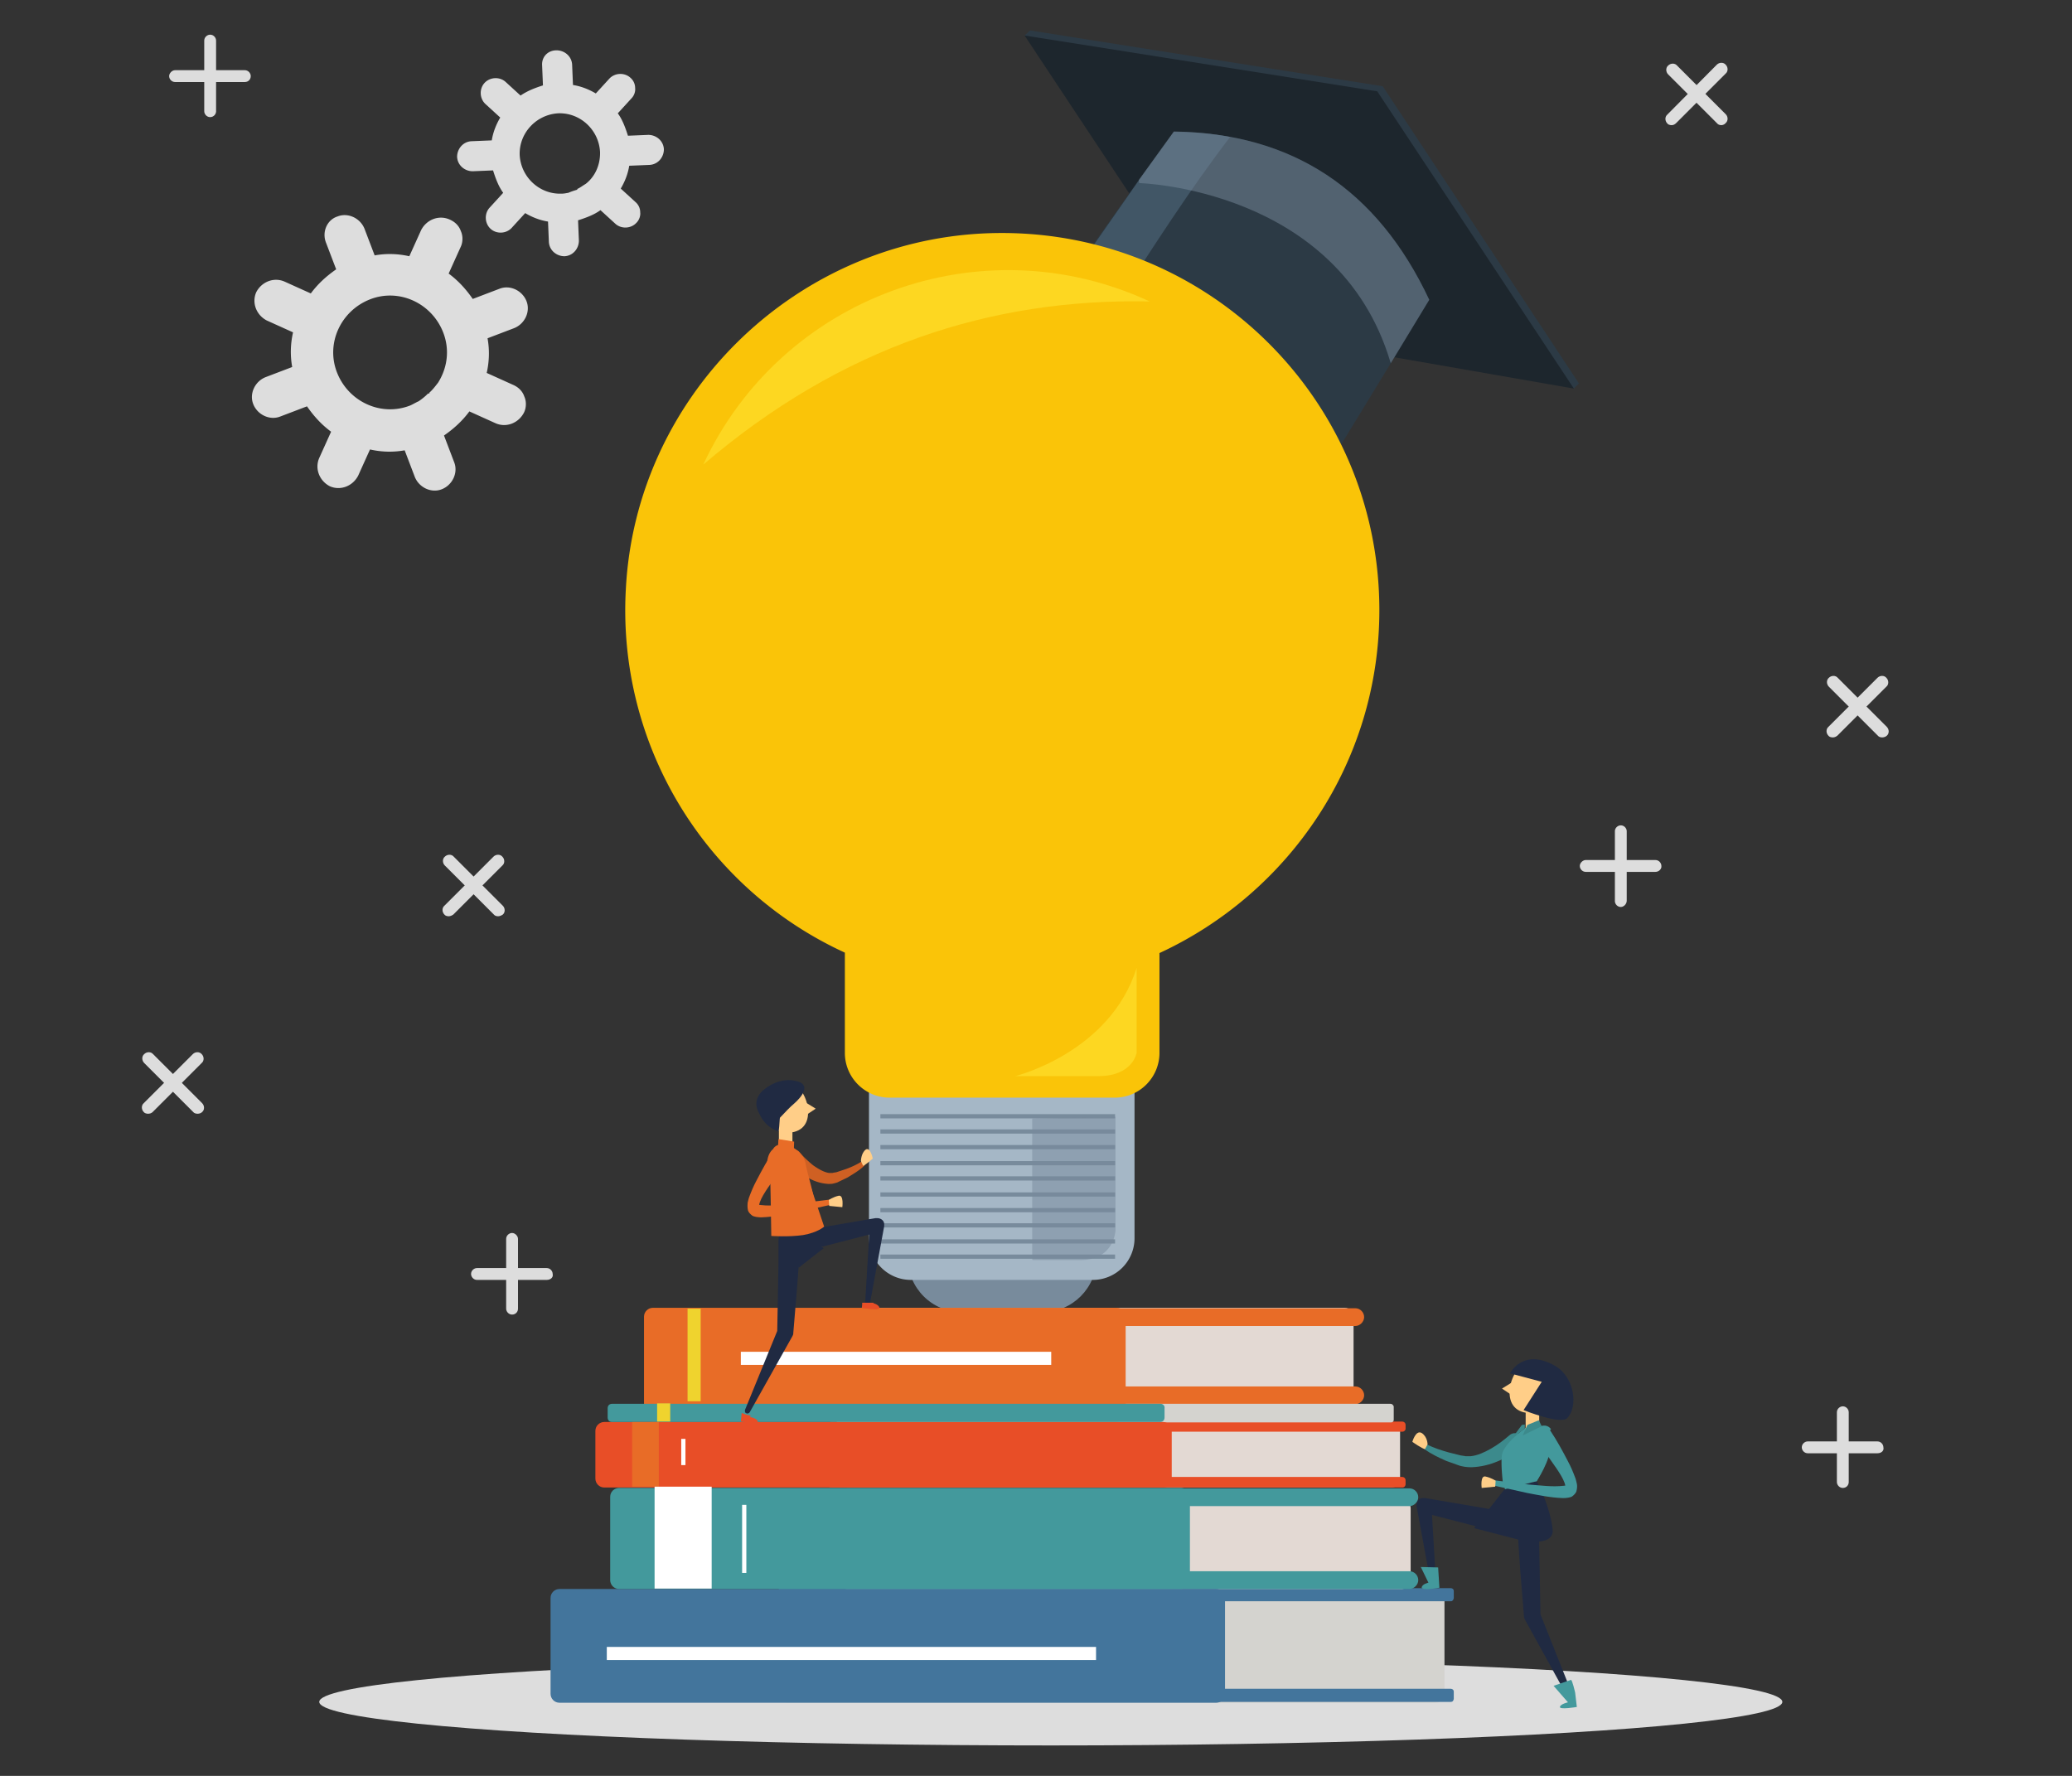
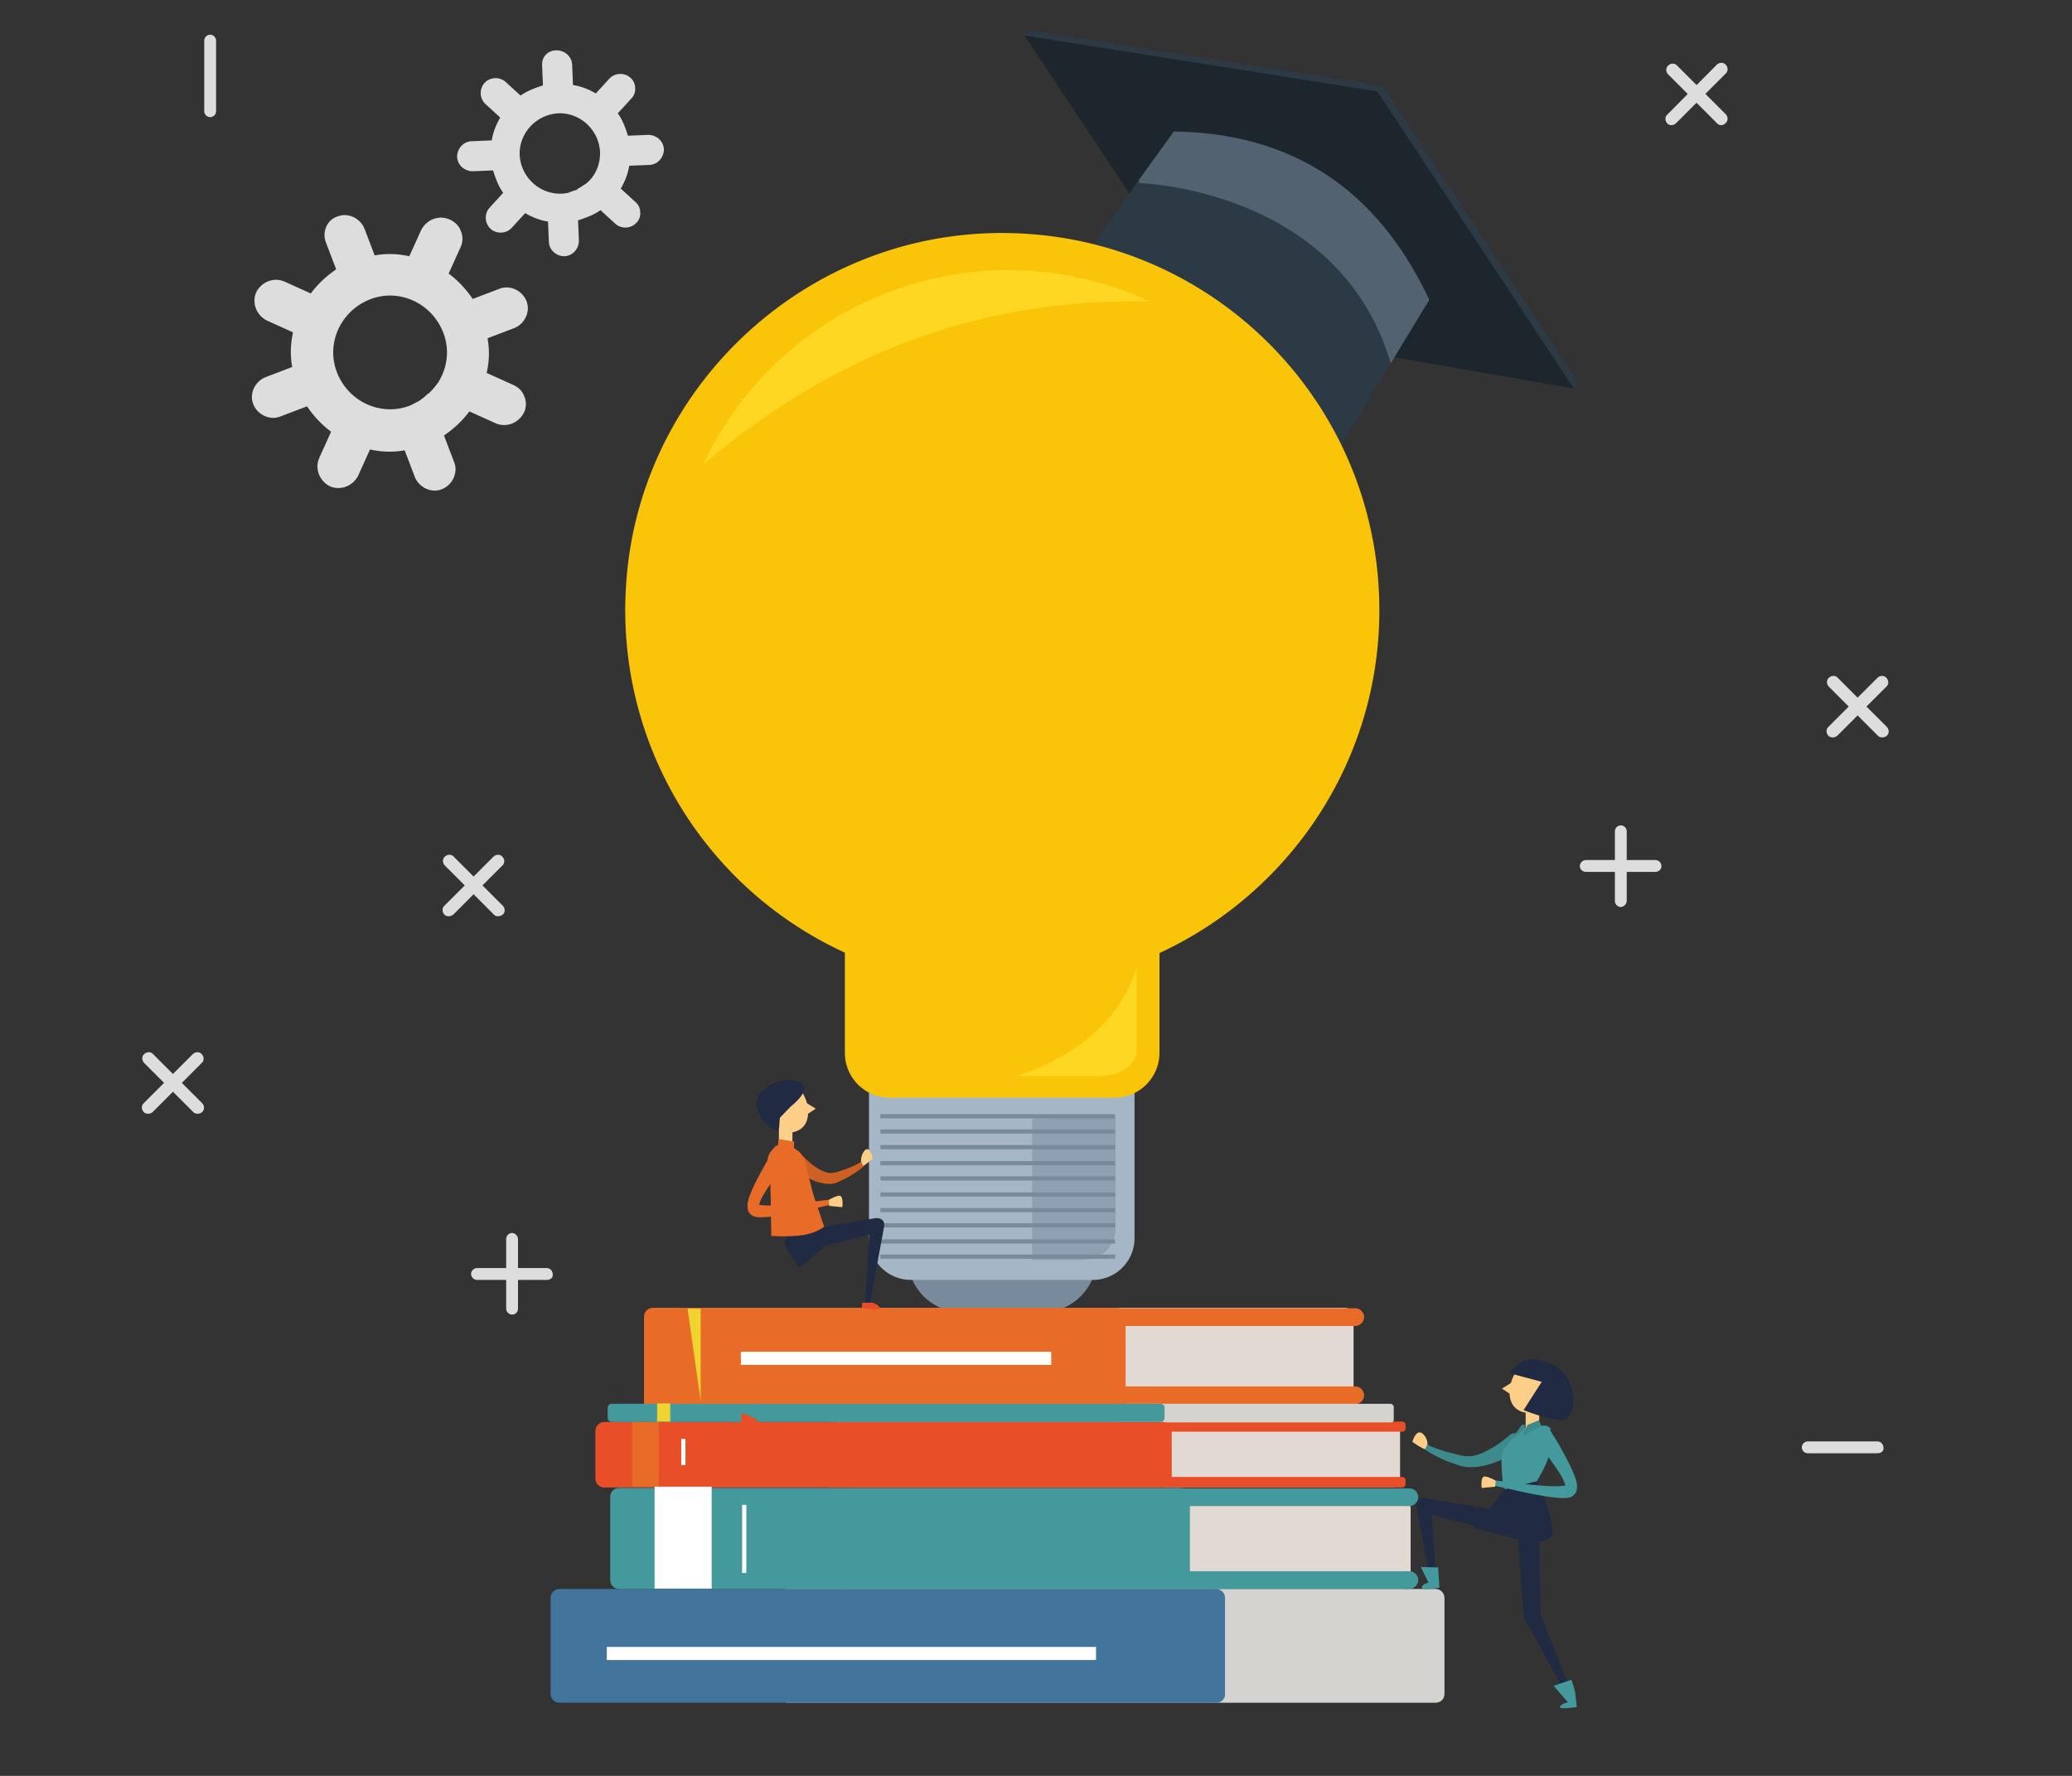
<svg xmlns="http://www.w3.org/2000/svg" xmlns:xlink="http://www.w3.org/1999/xlink" viewBox="0 0 490 420">
  <rect x="0" y="0" width="490" height="420" fill="#333333" stroke="none" />
  <style>.Je{fill:#e86c27}.Jf{fill:#43999c}.Jg{fill:#202a42}.Jh{fill:#ffce88}.Ji{enable-background:new}.Jj{fill:#e3d9d3}.Jk{fill:#e84e27}</style>
  <g fill="#ddd">
    <path d="M77.1 57.4l2.4 6.3c-2.3 1.6-4.3 3.4-6 5.7l-6.2-2.8c-2.5-1.1-5.4 0-6.7 2.5-1.1 2.5 0 5.4 2.5 6.7l6.2 2.8c-.6 2.7-.7 5.4-.2 8.2l-6.3 2.4c-2.5 1-3.9 3.9-2.9 6.4s3.9 3.9 6.4 2.9l6.3-2.4c1.6 2.3 3.4 4.3 5.7 6l-2.8 6.2c-1.1 2.5 0 5.4 2.5 6.7 2.5 1.1 5.4 0 6.7-2.5l2.8-6.2c2.7.6 5.4.7 8.2.2l2.4 6.3c1 2.5 3.9 3.9 6.4 2.9s3.9-3.9 2.9-6.4L105 103c2.3-1.6 4.3-3.4 6-5.7l6.2 2.8c2.5 1.1 5.4 0 6.7-2.5.6-1.2.6-2.7.1-3.8-.4-1.2-1.3-2.2-2.7-2.8l-6.2-2.8c.6-2.7.7-5.4.2-8.2l6.3-2.4c2.5-1 3.9-3.9 2.9-6.4s-3.9-3.9-6.4-2.9l-6.3 2.4c-1.6-2.3-3.4-4.3-5.7-6l2.8-6.2c.6-1.2.6-2.7.1-3.8-.4-1.2-1.3-2.2-2.7-2.8-2.5-1.1-5.4 0-6.7 2.5l-2.8 6.2c-2.7-.6-5.4-.7-8.2-.2l-2.4-6.3c-1-2.5-3.9-3.9-6.4-2.9-2.5.8-3.7 3.7-2.7 6.2zm24.2 35.7V93a14.54 14.54 0 0 1-2.3 1.9c-.7.3-1.3.7-2 1-6.9 2.7-14.6-.9-17.3-7.8s.9-14.6 7.8-17.3 14.6.9 17.3 7.8c1.6 4.1 1 8.4-1.2 11.9-.7.9-1.3 1.7-2.1 2.4l.1.1c-.1 0-.2.1-.3.1zm26.9-77.7l.2 4.8c-1.9.6-3.7 1.3-5.3 2.4l-3.5-3.2c-1.4-1.3-3.7-1.2-5 .2s-1.2 3.7.2 5l3.5 3.2c-1 1.7-1.7 3.5-2 5.4l-4.8.2c-2 .1-3.4 1.8-3.4 3.7.1 2 1.8 3.4 3.7 3.4l4.8-.2c.6 1.9 1.3 3.8 2.4 5.3l-3.2 3.5c-1.3 1.4-1.2 3.7.2 5s3.7 1.2 5-.2l3.2-3.5c1.7 1 3.5 1.7 5.4 2l.2 4.8c.1 2 1.8 3.4 3.7 3.4 2-.1 3.4-1.8 3.4-3.7l-.2-4.8c1.9-.6 3.8-1.3 5.3-2.4l3.5 3.2c1.4 1.3 3.7 1.2 5-.2.7-.7 1-1.7.9-2.5 0-.9-.4-1.8-1.1-2.4l-3.5-3.2c1-1.7 1.7-3.5 2-5.4l4.8-.2c2-.1 3.4-1.8 3.4-3.7-.1-2-1.8-3.4-3.7-3.4l-4.8.2c-.6-1.9-1.3-3.8-2.4-5.3l3.2-3.5c.7-.7 1-1.7.9-2.5 0-.9-.4-1.8-1.1-2.4-1.4-1.3-3.7-1.2-5 .2l-3.2 3.5c-1.7-1-3.5-1.7-5.4-2l-.2-4.8c-.1-2-1.8-3.4-3.7-3.4-2 0-3.5 1.5-3.4 3.5zm8.2 29.5c-.7.2-1.3.4-2 .7-.6.1-1 .2-1.6.2-5.2.2-9.6-3.9-9.9-9.1-.2-5.2 3.9-9.6 9.1-9.9 5.2-.2 9.6 3.9 9.9 9.1.1 3.1-1.2 5.9-3.4 7.6-.7.4-1.3.9-2 1.2l.1.1c-.1 0-.1 0-.2.1zm246.9 169.6c-.8 0-1.4-.7-1.4-1.4v-16.5c0-.8.7-1.4 1.4-1.4.8 0 1.4.7 1.4 1.4V213c0 .8-.7 1.5-1.4 1.5z" />
    <path d="M391.5 206.2H375c-.8 0-1.4-.7-1.4-1.4s.7-1.4 1.4-1.4h16.5c.8 0 1.4.7 1.4 1.4.1.7-.6 1.4-1.4 1.4zm41.9-31.8c-.3 0-.8-.1-1-.4-.6-.6-.6-1.6 0-2.1l11.6-11.6c.6-.6 1.6-.6 2.1 0 .6.6.6 1.6 0 2.1L434.5 174c-.4.3-.7.4-1.1.4z" />
    <path d="M445.1 174.4c-.3 0-.8-.1-1-.4l-11.6-11.6c-.6-.6-.6-1.6 0-2.1.6-.6 1.6-.6 2.1 0l11.6 11.6c.6.6.6 1.6 0 2.1-.3.3-.8.4-1.1.4zm-324 136.5c-.8 0-1.4-.7-1.4-1.4V293c0-.8.7-1.4 1.4-1.4s1.4.7 1.4 1.4v16.5c0 .8-.6 1.4-1.4 1.4z" />
    <path d="M129.3 302.7h-16.5c-.8 0-1.4-.7-1.4-1.4 0-.8.7-1.4 1.4-1.4h16.5c.8 0 1.4.7 1.4 1.4.2.8-.5 1.4-1.4 1.4zM35 263.4c-.3 0-.8-.1-1-.4-.6-.6-.6-1.6 0-2.1l11.6-11.6c.6-.6 1.6-.6 2.1 0 .6.6.6 1.6 0 2.1L36.1 263c-.3.3-.7.4-1.1.4z" />
    <path d="M46.7 263.4c-.3 0-.8-.1-1-.4l-11.6-11.6c-.6-.6-.6-1.6 0-2.1.6-.6 1.6-.6 2.1 0l11.6 11.6c.6.6.6 1.6 0 2.1-.3.3-.7.4-1.1.4zm3-235.7c-.8 0-1.4-.7-1.4-1.4V9.6c0-.8.7-1.4 1.4-1.4.8 0 1.4.7 1.4 1.4v16.5c.1.9-.6 1.6-1.4 1.6z" />
-     <path d="M57.9 19.4H41.4c-.8 0-1.4-.7-1.4-1.4s.7-1.4 1.4-1.4h16.5c.8 0 1.4.7 1.4 1.4s-.5 1.4-1.4 1.4zm377.9 332.5c-.8 0-1.4-.7-1.4-1.4V334c0-.8.7-1.4 1.4-1.4.8 0 1.4.7 1.4 1.4v16.5c0 .8-.6 1.4-1.4 1.4z" />
    <path d="M444 343.7h-16.5c-.8 0-1.4-.7-1.4-1.4 0-.8.7-1.4 1.4-1.4H444c.8 0 1.4.7 1.4 1.4.2.8-.5 1.4-1.4 1.4zm-337.9-127c-.3 0-.8-.1-1-.4-.6-.6-.6-1.6 0-2.1l11.6-11.6c.6-.6 1.6-.6 2.1 0 .6.6.6 1.6 0 2.1l-11.6 11.6c-.3.2-.7.4-1.1.4z" />
    <path d="M117.8 216.7c-.3 0-.8-.1-1-.4l-11.6-11.6c-.6-.6-.6-1.6 0-2.1.6-.6 1.6-.6 2.1 0l11.6 11.6c.6.6.6 1.6 0 2.1-.3.2-.7.4-1.1.4zM395.3 29.6c-.3 0-.8-.1-1-.4-.6-.6-.6-1.6 0-2.1L406 15.3c.6-.6 1.6-.6 2.1 0 .6.6.6 1.6 0 2.1L396.5 29c-.4.4-.7.6-1.2.6z" />
    <path d="M407.1 29.6c-.3 0-.8-.1-1-.4l-11.6-11.6c-.6-.6-.6-1.6 0-2.1.6-.6 1.6-.6 2.1 0L408.1 27c.6.6.6 1.6 0 2.1-.2.3-.7.5-1 .5z" />
-     <ellipse cx="248.5" cy="402.5" rx="173" ry="10.3" />
  </g>
  <g fill="#2c3a45">
    <path d="M243.6 7.2l45.6 68.6 84.2 14.9L327 20.4z" />
    <path d="M243.6 7.2l-1.3 1.2 129.9 83.5 1.2-1.2z" />
  </g>
  <path d="M242.3 8.4l45.6 68.8 84.3 14.7-46.5-70.3z" fill="#1d262d" />
  <path d="M338 70.9l-9.1 15-12.2 20-62.9-41.1c.6-1.2 8.9-12.9 15.5-22.2l8.3-11.5c28 .4 48.1 13.6 60.4 39.8z" fill="#2c3a45" />
-   <path d="M290.9 32.4c-4.2-.8-8.6-1.2-13.3-1.2l-8.3 11.5-15.5 22.2 10.3 6.8c8.6-13.3 17.3-26.9 26.8-39.3z" fill="#415666" />
  <g fill="#788b9c">
    <path d="M338 70.9l-9.1 15c0-.1-.1-.2-.1-.3-12.3-41.1-59.4-42.3-59.4-42.3l-.1-.7 8.3-11.5c28 .4 48.1 13.6 60.4 39.8z" opacity=".5" class="Ji" />
    <path d="M246.6 310.3h-19.2c-7.1 0-12.7-5.8-12.7-12.7v-17.7c0-7.1 5.8-12.7 12.7-12.7h19.2c7.1 0 12.7 5.8 12.7 12.7v17.7c0 7-5.7 12.7-12.7 12.7z" />
  </g>
  <path d="M258.4 302.7h-43c-5.4 0-9.9-4.4-9.9-9.9v-41c0-5.4 4.4-9.9 9.9-9.9h43c5.4 0 9.9 4.4 9.9 9.9v41a9.86 9.86 0 0 1-9.9 9.9z" fill="#a5b7c6" />
  <path d="M326.2 144.3c0-50.7-42.2-91.4-93.4-89.1-45.4 2.1-82.5 38.8-84.8 84.2a89.05 89.05 0 0 0 51.8 85.9V249c0 5.9 4.8 10.6 10.6 10.6h53.2c5.9 0 10.6-4.8 10.6-10.6v-23.6c30.7-14.2 52-45.2 52-81.1z" fill="#fac408" />
  <path d="M268.8 228.9V249s-.9 5.5-9 5.5h-19.7s22.4-5.5 28.7-25.6zm3.1-157.6c-39.8-18.5-87.1-1.2-105.6 38.6 32.6-27.9 68.1-39.4 105.6-38.6" opacity=".54" fill="#ffe736" class="Ji" />
  <g fill="#788b9c">
    <use xlink:href="#B" />
    <use xlink:href="#B" y="3.6" />
    <use xlink:href="#B" y="7.3" />
    <use xlink:href="#B" y="11.1" />
    <use xlink:href="#B" y="14.7" />
    <use xlink:href="#B" y="18.5" />
    <use xlink:href="#B" y="22.2" />
    <use xlink:href="#B" y="25.8" />
    <use xlink:href="#B" y="29.6" />
    <use xlink:href="#B" y="33.2" />
    <path d="M263.8 264.3V291c0 .1-.3 7-8.3 7h-11.2c-.1 0-.2-.1-.2-.2v-33.1c0-.1.1-.2.2-.2l19.3-.3c.1-.2.2-.1.2.1z" opacity=".5" class="Ji" />
  </g>
  <path d="M318 336.2H208.2c-1.2 0-2.1-1-2.1-2.1v-22.7c0-1.2 1-2.1 2.1-2.1H318c1.2 0 2.1 1 2.1 2.1v22.7c.1 1.2-.9 2.1-2.1 2.1z" class="Jj" />
  <g class="Je">
    <use xlink:href="#C" />
    <use xlink:href="#C" y="18.5" />
  </g>
  <path d="M339.5 402.7H186.3c-1.2 0-2.1-1-2.1-2.1v-22.7c0-1.2 1-2.1 2.1-2.1h153.2c1.2 0 2.1 1 2.1 2.1v22.7c0 1.2-.9 2.1-2.1 2.1z" fill="#d4d3cf" />
-   <path d="M343.1 378.7H184.7c-.3 0-.7-.2-.7-.7v-1.7c0-.3.2-.7.7-.7h158.4c.3 0 .7.2.7.7v1.7c-.1.4-.3.7-.7.7zm0 23.8H184.7c-.3 0-.7-.2-.7-.7v-1.7c0-.3.2-.7.7-.7h158.4c.3 0 .7.2.7.7v1.7c-.1.5-.3.7-.7.7z" fill="#43759c" />
  <path d="M329.1 351.8H196.9c-1.2 0-2.1-1-2.1-2.1v-11.3c0-1.2 1-2.1 2.1-2.1H329c1.2 0 2.1 1 2.1 2.1v11.3c.1 1.1-.8 2.1-2 2.1z" class="Jj" />
  <path d="M331.7 338.6h-135c-.4 0-.8-.3-.8-.8v-.8c0-.4.3-.8.8-.8h134.9c.4 0 .8.3.8.8v.9c0 .4-.4.7-.7.7zm0 13.2h-135c-.4 0-.8-.3-.8-.8v-.9c0-.4.3-.8.8-.8h134.9c.4 0 .8.3.8.8v.9c0 .5-.4.8-.7.8z" class="Jk" />
  <path d="M328.8 332H198.3c-.3 0-.6.2-.6.6v3.2c0 .3.2.6.6.6H329c.3 0 .6-.2.6-.6v-3.2c-.2-.4-.4-.6-.8-.6z" fill="#d4d3cf" />
  <path d="M331.5 375.8H200.4c-1.2 0-2.1-1-2.1-2.1v-17c0-1.2 1-2.1 2.1-2.1h131.1c1.2 0 2.1 1 2.1 2.1v17c0 1.1-1 2.1-2.1 2.1z" class="Jj" />
  <g class="Jf">
    <use xlink:href="#D" />
    <use xlink:href="#D" y="-19.6" />
  </g>
  <path d="M264.1 336.2H154.4c-1.2 0-2.1-1-2.1-2.1v-22.7c0-1.2 1-2.1 2.1-2.1h109.7c1.2 0 2.1 1 2.1 2.1v22.7c0 1.2-.9 2.1-2.1 2.1z" class="Je" />
  <path d="M287.6 402.7H132.3c-1.2 0-2.1-1-2.1-2.1v-22.7c0-1.2 1-2.1 2.1-2.1h155.3c1.2 0 2.1 1 2.1 2.1v22.7c.1 1.2-.9 2.1-2.1 2.1z" fill="#43759c" />
  <path d="M275.1 351.8H142.9c-1.2 0-2.1-1-2.1-2.1v-11.3c0-1.2 1-2.1 2.1-2.1H275c1.2 0 2.1 1 2.1 2.1v11.3c.2 1.1-.8 2.1-2 2.1z" class="Jk" />
  <path d="M274.4 332H144.8c-.7 0-1.1.4-1.1 1.1v2.1c0 .7.4 1.1 1.1 1.1h129.5c.7 0 1.1-.4 1.1-1.1v-2.1c.1-.7-.4-1.1-1-1.1zm4.9 43.8H146.4c-1.2 0-2.1-1-2.1-2.1V354c0-1.2 1-2.1 2.1-2.1h132.9c1.2 0 2.1 1 2.1 2.1v19.6c0 1.2-.9 2.2-2.1 2.2z" class="Jf" />
  <path d="M149.5 336.3h6.3v15.3h-6.3z" class="Je" />
  <path d="M154.8 351.6h13.5v24.1h-13.5zm20.7 4.3h1V372h-1zm-32 33.6h115.7v3.1H143.5zm17.6-49.2h1v6.2h-1z" fill="#fff" />
-   <path d="M155.4 331.9h3.1v4.3h-3.1zm7.2-22.4h3.1v21.9h-3.1z" fill="#efd32e" />
+   <path d="M155.4 331.9h3.1v4.3h-3.1zm7.2-22.4h3.1v21.9z" fill="#efd32e" />
  <path d="M175.2 319.7h73.4v3.1h-73.4z" fill="#fff" />
  <path d="M363.4 350.3l-7.6 1.9-7.2 9.2 10.8 2.8s7.5 1.8 7.8-2c0-1.4-.9-6.5-3.8-11.9z" class="Jg" />
  <path d="M359.6 342.6c-1.8 1.2-3.4 2.2-5.4 3-1.9.8-3.9 1.3-6.1 1.4-.6 0-1.1 0-1.7-.1s-1.1-.2-1.6-.4l-2.8-1c-1.8-.8-3.5-1.6-5.2-2.8-.3-.2-.3-.6-.2-.9.2-.2.6-.3.8-.2 1.6.8 3.4 1.4 5.2 1.9l2.8.7c.4.1.9.1 1.2.2h1.2c1.7-.2 3.2-.9 4.8-1.8s3-2 4.3-3.1c.8-.8 2.1-.7 2.9.1s.7 2.1-.1 2.9c.1 0 .1.1-.1.1z" fill="#3c8a8c" />
  <path d="M364.7 344.3c-.2-1.7-.2-3.3-.1-5h-.6c-.9-.2-1.3-1.3-.9-2.1l-1.8.1s-5.5 3.8-6.1 6.7c-.3 2.1.1 5.8.3 7.4 1.6-.3 3.3-.4 4.9-.4a1.93 1.93 0 0 1 .3-1c.3-.6.9-1.3 1.6-1.4.3-.1.8 0 1 .3.3-.1.6-.2.9-.1l.8-3.5c0-.5-.3-.7-.3-1z" class="Jf" />
  <g class="Jh">
    <path d="M360.8 327.9h3.2v12.3h-3.2z" />
    <path d="M357.3 327.1c-.8 3.1-.1 6.1 3 6.9 3.2.8 6.4-1.1 7.2-4.2.8-3.2-1.1-6.4-4.2-7.2s-5.1 1.4-6 4.5z" />
  </g>
  <path d="M360.3 333.5l4.3-6.7-7.5-2s3-6.1 10.6-1.8c4.8 2.7 5.5 9.9 2.9 12.4-1.5 1.6-10.3-1.9-10.3-1.9zm-4.9 29.1l-19-4.9 2.1-1.9 1.1 18.7c0 .3-.2.6-.6.6-.3 0-.6-.2-.6-.4l-3.4-18.5c-.1-.9.4-1.8 1.3-1.9h.8l19.3 3.3c1.4.2 2.3 1.6 2.1 3s-1.6 2.3-3 2.1c0-.1-.1-.1-.1-.1zm8.6-2.6v5.5l.1 5.3.2 11.2-.2-.7 7.8 19.6c.1.3 0 .7-.3.8s-.7 0-.8-.2L360.6 383c-.1-.2-.1-.3-.2-.6v-.1l-.9-11.1-.4-5.9-.3-5.7c-.1-1.4 1-2.5 2.3-2.7 1.4-.1 2.5 1 2.7 2.3v.1l.2.7z" class="Jg" />
  <g class="Jf">
    <path d="M366.6 338.3c1.6 2.4 2.9 4.8 4.2 7.3.7 1.3 1.2 2.5 1.8 4.1.1.3.2.8.3 1.2s.1 1-.1 1.8c-.1.4-.6.9-1 1.2-.3.2-.6.2-.9.3-.6.1-.9.1-1.3.1-3-.1-5.7-.7-8.4-1.2l-8.1-1.8c-.3-.1-.6-.4-.4-.8.1-.3.3-.6.7-.4l8.2 1c2.7.2 5.5.6 8.1.3.2 0 .7-.1.8-.1 0 0 .2-.1.1 0-.2.1-.3.3-.3.4 0 .2 0 0-.1-.2 0-.2-.1-.4-.2-.8-.4-1.1-1.1-2.2-1.9-3.4l-4.7-6.7c-.8-1-.6-2.3.4-3s2.3-.6 3 .4c-.3.2-.2.3-.2.3z" />
    <path d="M362.4 337.1c2.1 0 4.3 1.1 4.3 4.7s-3.3 8.5-3.3 8.5h-6.2l1.8-10.5 3.4-2.7z" />
  </g>
  <path d="M364.6 337.3l-.7-1.4-2.7 1.1-1.1 2.5 4.5-2.2zm-4-.4l-.7.1-1.7 2.3.8-.2 1.6-1.3z" fill="#3c8a8c" />
  <path d="M363.4 350.3l-7.5 1.9-.5-3.1 8.8-.3zm-23 25.2c0-.3-.3-4.8-.3-4.8l-4.1-.1 1.8 3.7s-1.4.3-1.6 1.1c0 .9 4.2.1 4.2.1zm32.1 24.8s-.7-3.1-1-3l-4.1 1.4 3.4 3.9s-1.8.4-1.9 1.1 4 0 4 0l-.4-3.4z" class="Jf" />
  <path d="M353.7 350.2l-.1 1.4-3.2.3s-.4-3 .9-2.7c1.4.3 2.4 1 2.4 1zm-16.7-7.5c-.6 0-3-1.7-3-1.7s.8-2.9 2.2-2.1c1.4.9 1.4 2.7 1.4 2.7l-.6 1.1zm20.3-15.6l-2.1 1.3 2.4 1.6.8-2.7-1.1-.2z" class="Jh" />
  <path d="M187.1 275.6a22.59 22.59 0 0 0 4.1 3c1.4.8 3 1.3 4.7 1.4.4 0 .9 0 1.2-.1.4-.1.9-.2 1.2-.4l2.1-1c1.3-.8 2.7-1.6 4-2.8.2-.2.2-.6.1-.9-.1-.2-.4-.3-.6-.2-1.2.8-2.5 1.4-3.9 1.9l-2.1.7c-.3.1-.7.1-1 .2h-.9c-1.2-.2-2.4-.9-3.7-1.8-1.1-.9-2.3-2-3.2-3.1-.7-.8-1.6-.7-2.2.1s-.6 2.1.1 2.9c0 0 0 .1.1.1z" fill="#cf6023" />
  <path d="M183.4 278c.2-1.7.2-3.3.1-5h.6c.9-.2 1.3-1.3.9-2.1l1.8.1s3.1 1.3 3.7 4.1c.3 2.1 2.3 8.2 2.1 9.9-1.6-.3-3.3-.4-4.9-.4a1.93 1.93 0 0 0-.3-1c-.3-.6-.9-1.3-1.6-1.4-.3-.1-.8 0-1 .3-.3-.1-.6-.2-.9-.1l-.8-3.5c.1-.3.3-.6.3-.9z" class="Je" />
  <g class="Jh">
    <path d="M184.2 261.7h3.2V274h-3.2z" />
    <path d="M190.8 260.8c.8 3.2.1 6.1-3 6.9-3.2.8-6.4-1.1-7.2-4.2s1.1-6.4 4.2-7.2 5.1 1.4 6 4.5z" />
  </g>
  <g class="Jg">
    <path d="M188.6 300.1c.1-.2 6.2-4.9 6.2-4.9l-1.4-.8-5-3.2-2.4 4.2 2.9 4.4" />
    <path d="M187.7 291.4l19.3-3.3h.2c.9-.1 1.8.4 1.9 1.3v.6l-3.4 18.4c-.1.3-.3.6-.7.4-.3 0-.4-.3-.4-.6l1.1-18.7 2.1 1.9-19 4.9c-1.3.3-2.8-.4-3.1-1.8-.3-1.3.4-2.8 1.8-3.1h.2z" />
-     <path d="M189.2 293.3v1.8l-.1 1.3-.6 8.1-.9 10.8v.1c0 .2-.1.4-.2.6l-10.1 18c-.2.3-.6.4-.9.2-.2-.1-.3-.4-.2-.8l7.8-19.1-.2.8.3-16.3v-5.4c-.1-1.4 1-2.5 2.4-2.7 1.4-.1 2.5 1 2.7 2.4v.2z" />
  </g>
  <g class="Je">
    <path d="M183.1 271.9c-1.6 2.4-2.9 4.8-4.2 7.3-.7 1.3-1.2 2.5-1.8 4.1-.1.3-.2.8-.3 1.2 0 .4-.1 1 .1 1.8.1.4.6.9 1 1.2.3.2.6.2.9.3.6.1.9.1 1.3.1 3-.1 5.7-.7 8.4-1.2l8.1-1.8c.3-.1.6-.4.4-.8-.1-.3-.3-.6-.7-.4l-8.2 1c-2.7.2-5.5.6-8.1.3-.2 0-.7-.1-.8-.1 0 0-.2-.1-.1 0 .2.1.3.3.3.4.1.2 0 0 .1-.2 0-.2.1-.4.2-.8.4-1.1 1.1-2.2 1.9-3.4l4.7-6.7c.8-1 .6-2.3-.4-3-1-.8-2.3-.6-3 .4.3.2.2.2.2.3z" />
    <path d="M185.7 270.8c-2.1 0-4.3 1.1-4.3 4.7s3.3 8.5 3.3 8.5h6.2l-1.8-10.5-3.4-2.7z" />
  </g>
  <path d="M206.5 308.2l.1-.1h-2.7c0 .7-.1 1.1-.1 1.2 0 0 4.3.8 4.2 0-.2-.8-1.5-1.1-1.5-1.1zm-29.2 26.9l.3-.3c-.8-.1-1.4-.3-2.1-.6h-.1l-.2 2s4.1.7 4 0c-.1-.8-1.9-1.1-1.9-1.1z" class="Jk" />
  <path d="M196 283.8l.1 1.4 3.1.3s.4-3-.9-2.7-2.3 1-2.3 1zm8.1-8.1c.4 0 2.3-1.7 2.3-1.7s-.6-2.9-1.7-2.1c-1.1.9-1.1 2.7-1.1 2.7l.5 1.1zm-13.3-14.8l2.1 1.3-2.4 1.6-.8-2.7 1.1-.2z" class="Jh" />
  <g class="Jg">
    <path d="M180.2 258.1s3.4-3.4 7.8-2.5c4.3.8 1.3 4.1-.2 5.4-1.6 1.3-5.3 5.5-5.3 5.5s-6.3-4.3-2.3-8.4z" />
    <path d="M184.1 267.6c.2.1.6-8 .6-8l-5.1 3.5c-.1.2.9 3.2 4.5 4.5z" />
  </g>
  <path d="M182.1 277.7c.1.2.3 14.6.3 14.6s4 .3 7.5-.2c3.5-.6 5-2 5-2l-3.4-10.1-9.4-2.3zm1.9-6.7l.1-1.6 3.7.6-.1 3.1-3.4-1.2z" class="Je" />
  <defs>
    <path id="B" d="M208.2 263.5h55.5v1h-55.5z" />
    <path id="C" d="M320.5 313.6H210.8c-1.2 0-2.1-1-2.1-2.1 0-1.2 1-2.1 2.1-2.1h109.7c1.2 0 2.1 1 2.1 2.1s-1 2.1-2.1 2.1z" />
    <path id="D" d="M333.3 375.8H200.4c-1.2 0-2.1-1-2.1-2.1 0-1.2 1-2.1 2.1-2.1h132.9c1.2 0 2.1 1 2.1 2.1s-1 2.1-2.1 2.1z" />
  </defs>
</svg>